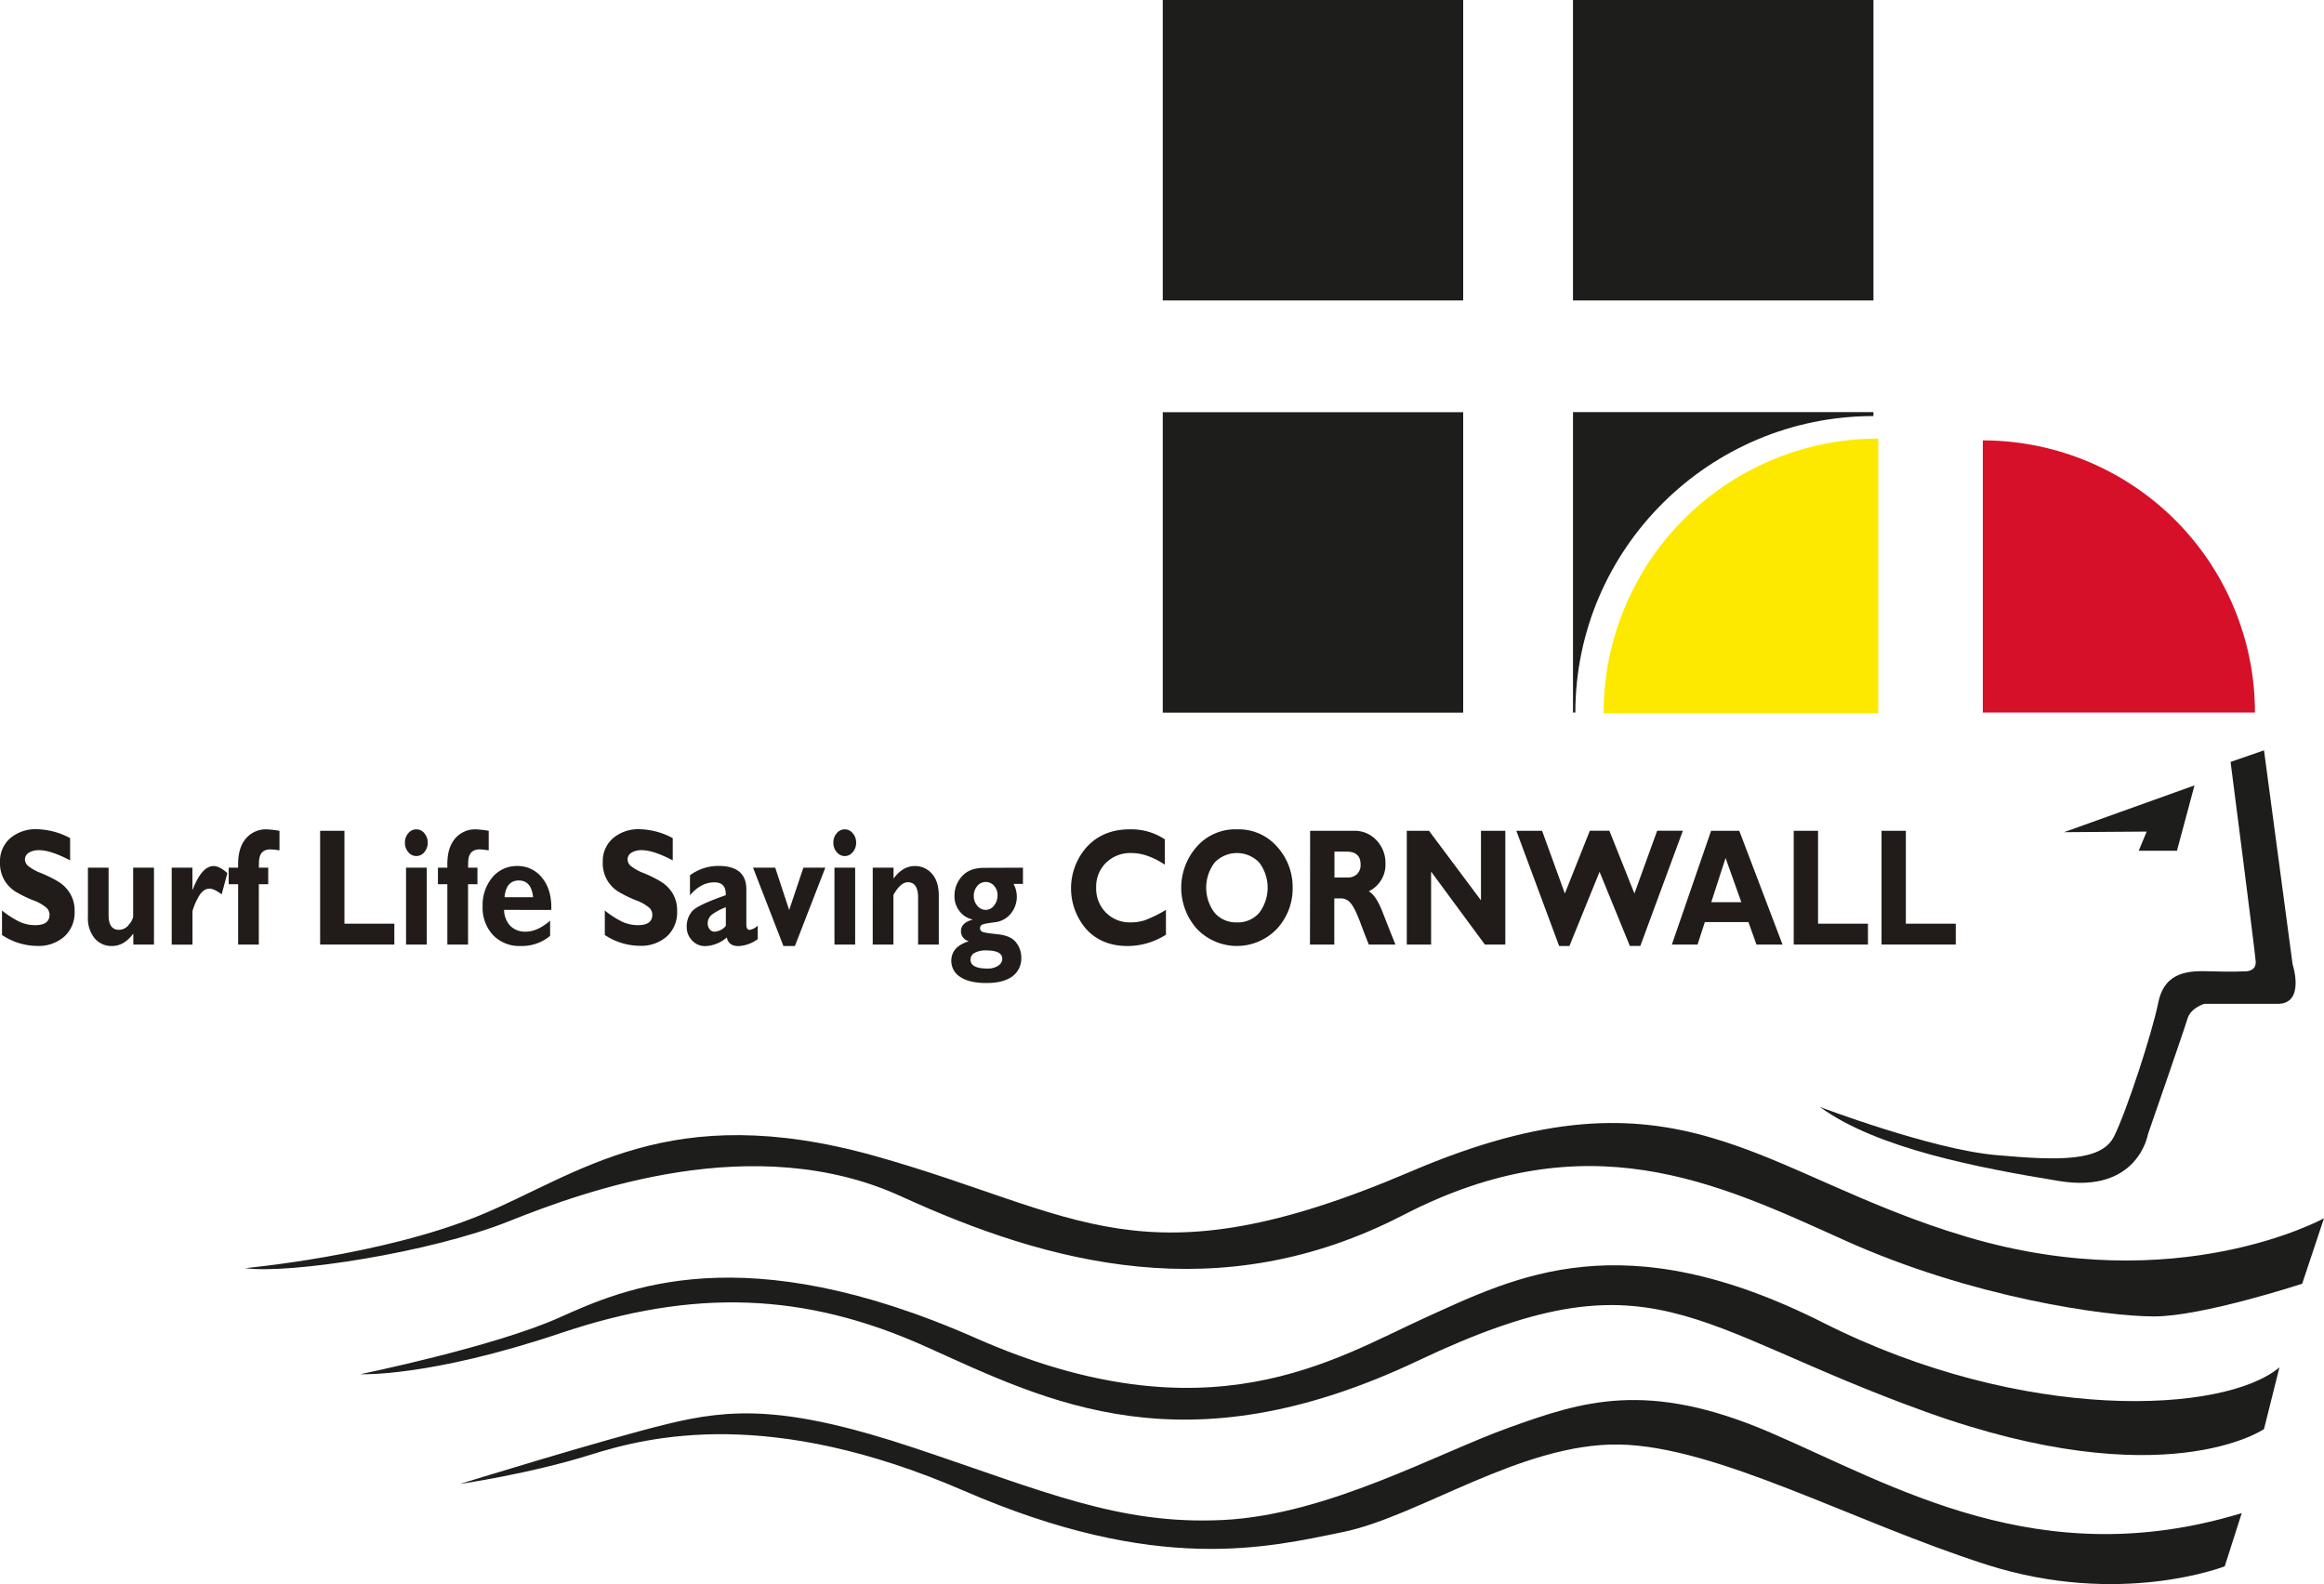
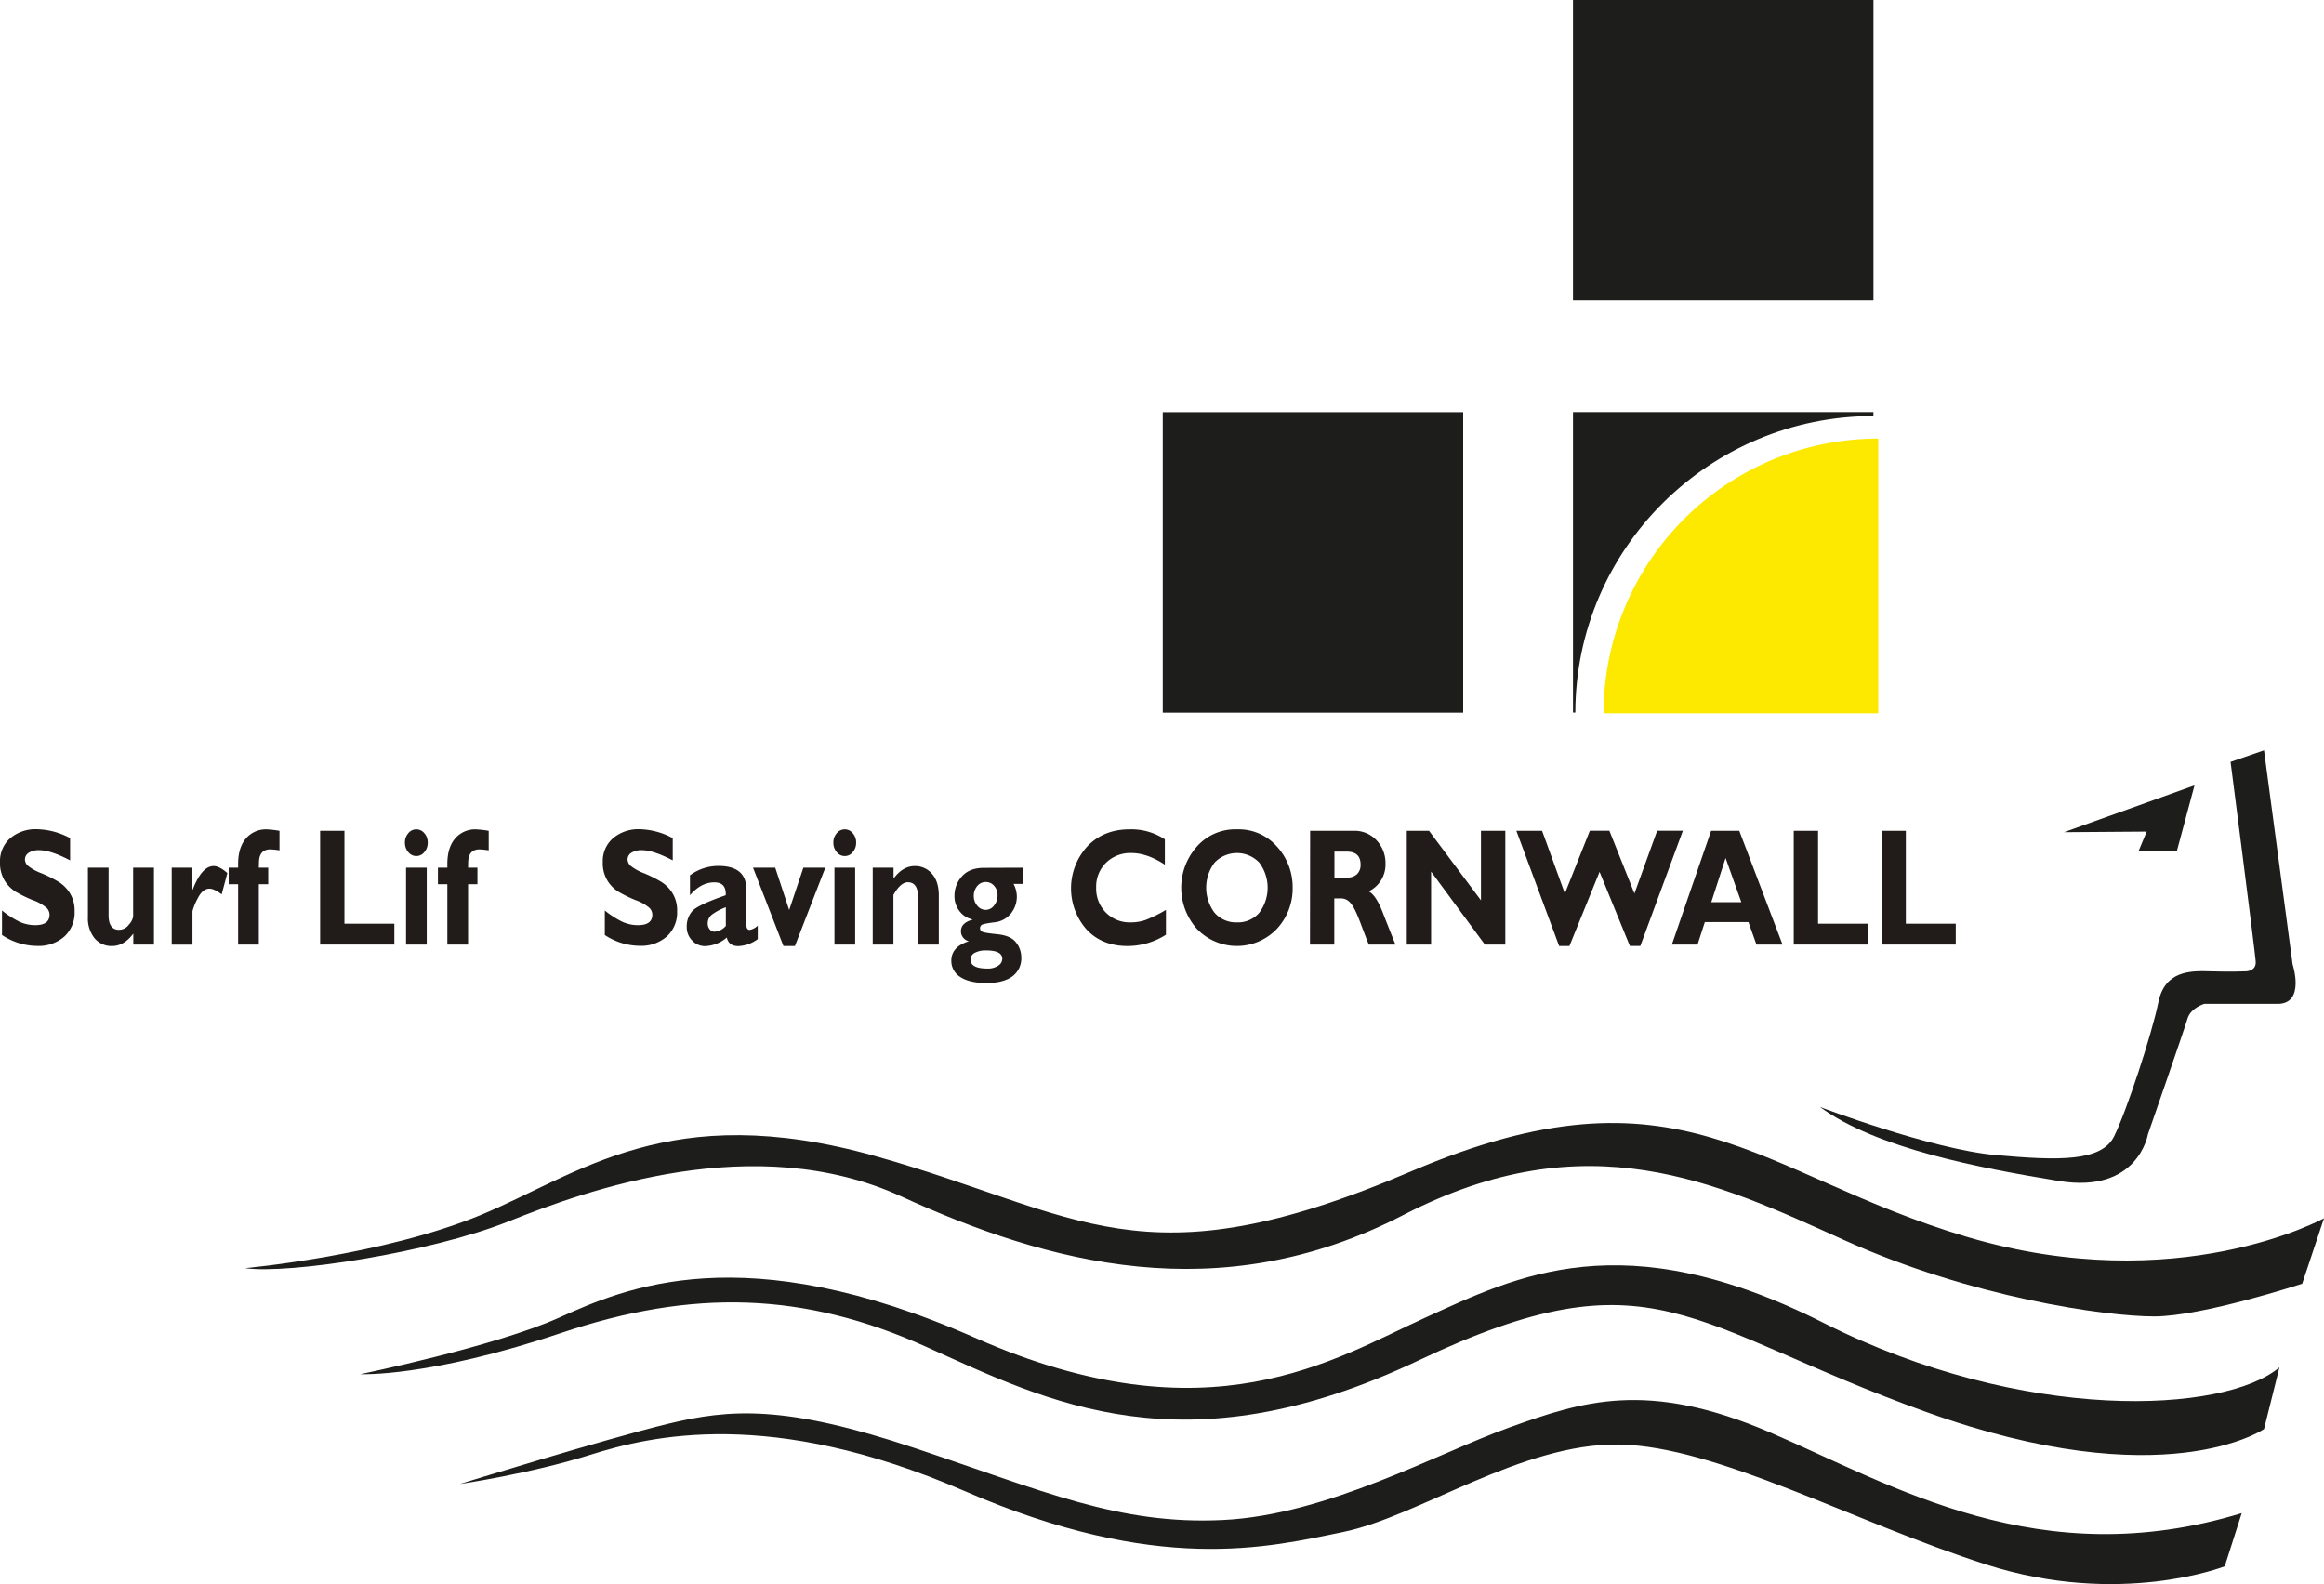
<svg xmlns="http://www.w3.org/2000/svg" id="cornwallsls" data-name="cornwall sls logo" viewBox="0 0 764.66 521.22">
  <defs>
    <style>
      .cornwallsls-1 {
        fill: #1d1d1b;
      }

      .cornwallsls-2 {
        fill: #d61029;
      }

      .cornwallsls-3 {
        fill: #fde900;
      }

      .cornwallsls-4 {
        fill: #090400;
        opacity: 0.9;
      }
    </style>
  </defs>
  <title>Surf Life Saving CORNWALL Logo</title>
-   <rect class="cornwallsls-1" x="382.58" width="98.85" height="98.86" />
  <rect class="cornwallsls-1" x="382.58" y="135.63" width="98.85" height="98.86" />
  <rect class="cornwallsls-1" x="517.56" width="98.86" height="98.86" />
-   <path class="cornwallsls-2" d="M741.94,234.45a89.54,89.54,0,0,0-89.54-89.54v89.54Z" />
  <path class="cornwallsls-3" d="M618,144.31a90.38,90.38,0,0,0-90.38,90.38H618Z" />
  <path class="cornwallsls-1" d="M616.39,136.9c-53.9,0-98,43.66-98.06,97.55h-.77V135.59h98.86Z" />
  <polygon class="cornwallsls-1" points="679.11 273.82 722.05 258.42 716.28 279.92 703.7 279.92 706.32 273.62 679.11 273.82" />
  <path class="cornwallsls-1" d="M733.92,250.69l11-3.8,9.41,70.41s4.27,13-4.92,13H725.28s-4.49,1.28-5.55,4.91-13,38-13,38-3.21,19.65-29.27,15.38-60-10.68-78.63-24.35c0,0,36.54,13.88,57.69,15.8s35,2.14,39.1-6.19,12.39-33.54,14.52-44,10.47-10.47,17.1-10.25,11.75,0,11.75,0,3.41,0,3.2-3.21S733.92,250.69,733.92,250.69Z" />
  <g>
    <path class="cornwallsls-4" d="M23.07,275.77v7.32q-6.37-3.34-10.16-3.35a6.15,6.15,0,0,0-3.43.84,2.58,2.58,0,0,0-1.27,2.24,2.91,2.91,0,0,0,.92,2,15.69,15.69,0,0,0,4.47,2.49,43.12,43.12,0,0,1,5.68,2.84A11.67,11.67,0,0,1,23,293.88a10.89,10.89,0,0,1,1.55,6,10.65,10.65,0,0,1-3.38,8.28,12.75,12.75,0,0,1-8.91,3.08A21.05,21.05,0,0,1,.66,307.65v-8.06a30.73,30.73,0,0,0,5.69,3.67,12.26,12.26,0,0,0,5.25,1.15c3.14,0,4.7-1.15,4.7-3.45a3.24,3.24,0,0,0-.94-2.22,14.09,14.09,0,0,0-4.53-2.55,42,42,0,0,1-5.68-2.78,11.47,11.47,0,0,1-3.63-3.67A11.22,11.22,0,0,1,0,283.63a10,10,0,0,1,3.32-7.79,12.93,12.93,0,0,1,8.9-3A24.2,24.2,0,0,1,23.07,275.77Z" />
    <path class="cornwallsls-4" d="M43.86,310.79v-3.62q-3,4.09-7,4.1a7.21,7.21,0,0,1-5.73-2.54,10.43,10.43,0,0,1-2.2-7.05V285.5h6.8v15.62q0,4.81,3.42,4.82a4,4,0,0,0,3.29-1.75,5.31,5.31,0,0,0,1.37-2.58V285.5h6.85v25.29Z" />
    <path class="cornwallsls-4" d="M63.31,285.5v7.23h.09q3-7.77,6.9-7.77c1.25,0,2.76.77,4.51,2.31l-1.87,7c-1.69-1.25-3-1.87-4-1.87q-2.36,0-4,3.42a18.52,18.52,0,0,0-1.61,4v11H56.5V285.5Z" />
    <path class="cornwallsls-4" d="M85.16,285.5h3.09v5.44H85.16v19.85H78.35V290.94h-3.1V285.5h3.1v-1.26c0-3.55.85-6.34,2.56-8.35a8.62,8.62,0,0,1,6.93-3,33.11,33.11,0,0,1,4.12.48v6.43a24,24,0,0,0-3-.32q-3.75,0-3.75,4.42Z" />
    <path class="cornwallsls-4" d="M129.75,303.93v6.86H105.33V273.36h8v30.57Z" />
    <path class="cornwallsls-4" d="M133.23,277.27a4.61,4.61,0,0,1,1.1-3.1,3.37,3.37,0,0,1,5.3,0,4.56,4.56,0,0,1,1.1,3.1,4.62,4.62,0,0,1-1.1,3.1,3.35,3.35,0,0,1-5.3,0A4.67,4.67,0,0,1,133.23,277.27Zm7.18,8.23v25.29H133.6V285.5Z" />
    <path class="cornwallsls-4" d="M154,285.5h3.09v5.44H154v19.85h-6.81V290.94h-3.1V285.5h3.1v-1.26c0-3.55.85-6.34,2.56-8.35a8.64,8.64,0,0,1,6.93-3,33.11,33.11,0,0,1,4.12.48v6.43a24.1,24.1,0,0,0-3-.32q-3.76,0-3.76,4.42Z" />
-     <path class="cornwallsls-4" d="M181,302.94v5a14.4,14.4,0,0,1-9.66,3.32,12,12,0,0,1-9.12-3.58,13.16,13.16,0,0,1-3.42-9.48,14.08,14.08,0,0,1,3.21-9.52,10.35,10.35,0,0,1,8.19-3.73,10.09,10.09,0,0,1,8.19,3.93c2.14,2.61,3.13,6.12,3,10.51H165.86a7.79,7.79,0,0,0,2.09,5.3,6.84,6.84,0,0,0,5,1.86Q176.82,306.56,181,302.94Zm-15-7.72h9.4c-.37-3.68-1.93-5.51-4.7-5.51S166.34,291.54,166,295.22Z" />
    <path class="cornwallsls-4" d="M221.35,275.77v7.32q-6.37-3.34-10.16-3.35a6.15,6.15,0,0,0-3.43.84,2.58,2.58,0,0,0-1.27,2.24,3,3,0,0,0,.92,2,15.69,15.69,0,0,0,4.47,2.49,43.12,43.12,0,0,1,5.68,2.84,11.57,11.57,0,0,1,3.68,3.69,10.81,10.81,0,0,1,1.55,6,10.65,10.65,0,0,1-3.38,8.28,12.72,12.72,0,0,1-8.91,3.08A21,21,0,0,1,199,307.65v-8.06a30.37,30.37,0,0,0,5.68,3.67,12.26,12.26,0,0,0,5.25,1.15c3.14,0,4.7-1.15,4.7-3.45a3.24,3.24,0,0,0-.94-2.22,14,14,0,0,0-4.53-2.55,42.59,42.59,0,0,1-5.68-2.78,11.34,11.34,0,0,1-3.62-3.67,11.14,11.14,0,0,1-1.53-6.11,9.93,9.93,0,0,1,3.33-7.79,12.88,12.88,0,0,1,8.89-3A24.16,24.16,0,0,1,221.35,275.77Z" />
    <path class="cornwallsls-4" d="M249.32,304.55V309a11.55,11.55,0,0,1-6.37,2.3q-3.21,0-3.81-2.84a11.44,11.44,0,0,1-7.13,2.84,5.7,5.7,0,0,1-4.29-1.86,6.11,6.11,0,0,1-1.76-4.34,7.62,7.62,0,0,1,1.82-5.32c1.21-1.36,4.89-3.09,11-5.22.15-2.82-1.1-4.24-3.76-4.24q-4.34,0-8,4.24V288a15.68,15.68,0,0,1,9.38-3.08q9.16,0,9.17,7.7V304.2c0,1.18.37,1.77,1.12,1.77A5.09,5.09,0,0,0,249.32,304.55Zm-10.5.1v-6.13a18,18,0,0,0-4.69,2.51,3.61,3.61,0,0,0-1.27,2.84,2.9,2.9,0,0,0,.64,1.89,2,2,0,0,0,1.56.8A5.29,5.29,0,0,0,238.82,304.65Z" />
    <path class="cornwallsls-4" d="M257.77,311.27l-10-25.77h7.3l4.59,13.93,4.67-13.93h7.22l-10,25.77Z" />
    <path class="cornwallsls-4" d="M274.2,277.27a4.56,4.56,0,0,1,1.1-3.1,3.36,3.36,0,0,1,5.29,0,4.56,4.56,0,0,1,1.1,3.1,4.62,4.62,0,0,1-1.1,3.1,3.34,3.34,0,0,1-5.29,0A4.62,4.62,0,0,1,274.2,277.27Zm7.17,8.23v25.29h-6.81V285.5Z" />
    <path class="cornwallsls-4" d="M294,285.5v3.59q3-4.12,7-4.13a7.25,7.25,0,0,1,5.63,2.52c1.5,1.68,2.26,4.09,2.26,7.22v16.09h-6.81V295.36c0-3.38-1.13-5.07-3.37-5.07-1.61,0-3.19,1.4-4.75,4.18v16.32h-6.81V285.5Z" />
    <path class="cornwallsls-4" d="M336.58,285.5v5.33h-3.09a9.31,9.31,0,0,1,1.08,4.21,8.89,8.89,0,0,1-1.88,5.44,7.94,7.94,0,0,1-5.56,3c-2.46.31-3.85.6-4.18.88a1.35,1.35,0,0,0-.49,1.08,1.25,1.25,0,0,0,.64,1.09c.43.28,2.12.56,5.06.86s5,1.19,6.14,2.7a7.82,7.82,0,0,1,1.73,4.86,7.39,7.39,0,0,1-2.94,6.33c-2,1.44-4.81,2.17-8.52,2.17s-6.66-.67-8.62-2a6.18,6.18,0,0,1-2.94-5.34q0-4.6,5.78-6.42a3.35,3.35,0,0,1-2.61-3.3c0-1.86,1.31-3.13,3.94-3.83a7.27,7.27,0,0,1-4.35-2.68,7.9,7.9,0,0,1-1.72-5.12,9.41,9.41,0,0,1,2.47-6.43q2.48-2.77,7.2-2.78Zm-11.69,33.19a6,6,0,0,0,3.53-.94,2.71,2.71,0,0,0,1.36-2.25c0-1.86-1.77-2.78-5.3-2.78a7.49,7.49,0,0,0-3.79.81,2.49,2.49,0,0,0-1.37,2.19Q319.32,318.69,324.89,318.69Zm-.56-28.48a3.53,3.53,0,0,0-2.8,1.34,4.89,4.89,0,0,0-1.13,3.27,4.77,4.77,0,0,0,1.16,3.2,3.53,3.53,0,0,0,2.77,1.36,3.41,3.41,0,0,0,2.74-1.43,5.24,5.24,0,0,0,1.15-3.4,4.49,4.49,0,0,0-1.11-3.06A3.54,3.54,0,0,0,324.33,290.21Z" />
    <path class="cornwallsls-4" d="M383.63,299.38v8.17a23.53,23.53,0,0,1-12.58,3.72q-8.54,0-13.59-5.5a20.47,20.47,0,0,1,.28-27.26q5.33-5.62,13.92-5.63a19.86,19.86,0,0,1,11.61,3.3v8.33q-5.83-3.84-11-3.83a11.37,11.37,0,0,0-8.36,3.2,11,11,0,0,0-3.24,8.15,11.23,11.23,0,0,0,3.19,8.23,11,11,0,0,0,8.2,3.24,15,15,0,0,0,4.77-.76A42.77,42.77,0,0,0,383.63,299.38Z" />
    <path class="cornwallsls-4" d="M407,272.88a16.8,16.8,0,0,1,13.25,5.77,19.74,19.74,0,0,1,5.07,13.44,19.47,19.47,0,0,1-5.13,13.47,18.19,18.19,0,0,1-26.44,0,20.37,20.37,0,0,1,0-26.95A16.85,16.85,0,0,1,407,272.88Zm0,30.62a9.28,9.28,0,0,0,7.32-3.15,13.73,13.73,0,0,0,0-16.54,10.16,10.16,0,0,0-14.67,0,13.69,13.69,0,0,0,0,16.54A9.34,9.34,0,0,0,407,303.5Z" />
    <path class="cornwallsls-4" d="M431.07,273.36h14.31a9.82,9.82,0,0,1,7.56,3.15,10.82,10.82,0,0,1,2.92,7.62,9.75,9.75,0,0,1-5.51,9.15q2.41,1.29,4.59,6.91t4.2,10.6h-8.76q-.78-1.85-2.73-7.05t-3.34-6.67a4.05,4.05,0,0,0-3-1.47h-2.29v15.19h-8Zm8,6.86v8.52h4.22a4.5,4.5,0,0,0,3.2-1.11,4.18,4.18,0,0,0,1.18-3.18q0-4.23-4.57-4.23Z" />
    <path class="cornwallsls-4" d="M495.29,273.36v37.43h-6.73l-17.69-24v24h-8V273.36h7.31l17.1,22.88V273.36Z" />
    <path class="cornwallsls-4" d="M526.3,286.86l-9.92,24.41H513l-14.08-37.91h8.47L514.88,294l8.22-20.66h6.43L537.77,294l7.48-20.66h8.46l-14,37.91h-3.44Z" />
    <path class="cornwallsls-4" d="M572.27,273.36l14.23,37.43h-8.58l-2.64-7.4H560.94l-2.4,7.4h-8.45L563,273.36Zm.68,23.5-5.19-14.55-4.71,14.55Z" />
    <path class="cornwallsls-4" d="M614.61,303.93v6.86H590.19V273.36h8v30.57Z" />
    <path class="cornwallsls-4" d="M643.5,303.93v6.86H619.08V273.36h8v30.57Z" />
  </g>
  <path class="cornwallsls-1" d="M764.66,400.85l-7.18,21.54s-32.82,10.76-48.71,10.76-60-6.15-102-25.12-84.61-39.48-145.11-8.21-116.9,15.9-165.1-6.15-103.58-2.05-129.22,8.21S95,419.31,80.65,417.26c0,0,45.12-4.1,77.42-17.44s62.05-38.45,129.73-19.48,87.68,43.07,176.39,5.13S578,386.49,647.24,407,764.66,400.85,764.66,400.85Z" />
  <path class="cornwallsls-1" d="M750,449.9l-5.08,20.32s-32.74,22.58-111.18-5.64S544,411,466.71,447.65s-121.9,13.54-162-4.52S228,424,184.54,438.62s-66,13.54-66,13.54,44-9,65.46-18.62,60.38-27.09,137.13,6.77,118,6.77,147.86-6.77,64.9-31.6,130.92,1.69S732,465.14,750,449.9Z" />
  <path class="cornwallsls-1" d="M737.59,497.87,732,515.37s-34.43,13.54-78.44-.57-88.6-38.94-120.77-39.5-66,23.7-90.86,28.78-60.95,14.11-124.72-13.54-103.27-18.06-123-11.85-42.89,9.59-42.89,9.59,47.4-14.67,68.28-19.75,38.94-6.21,81.27,7.9,67.15,25.39,101.58,23.7,70.54-22,94.24-30.47,45.15-15.8,85.78,1.69S671,518.19,737.59,497.87Z" />
</svg>